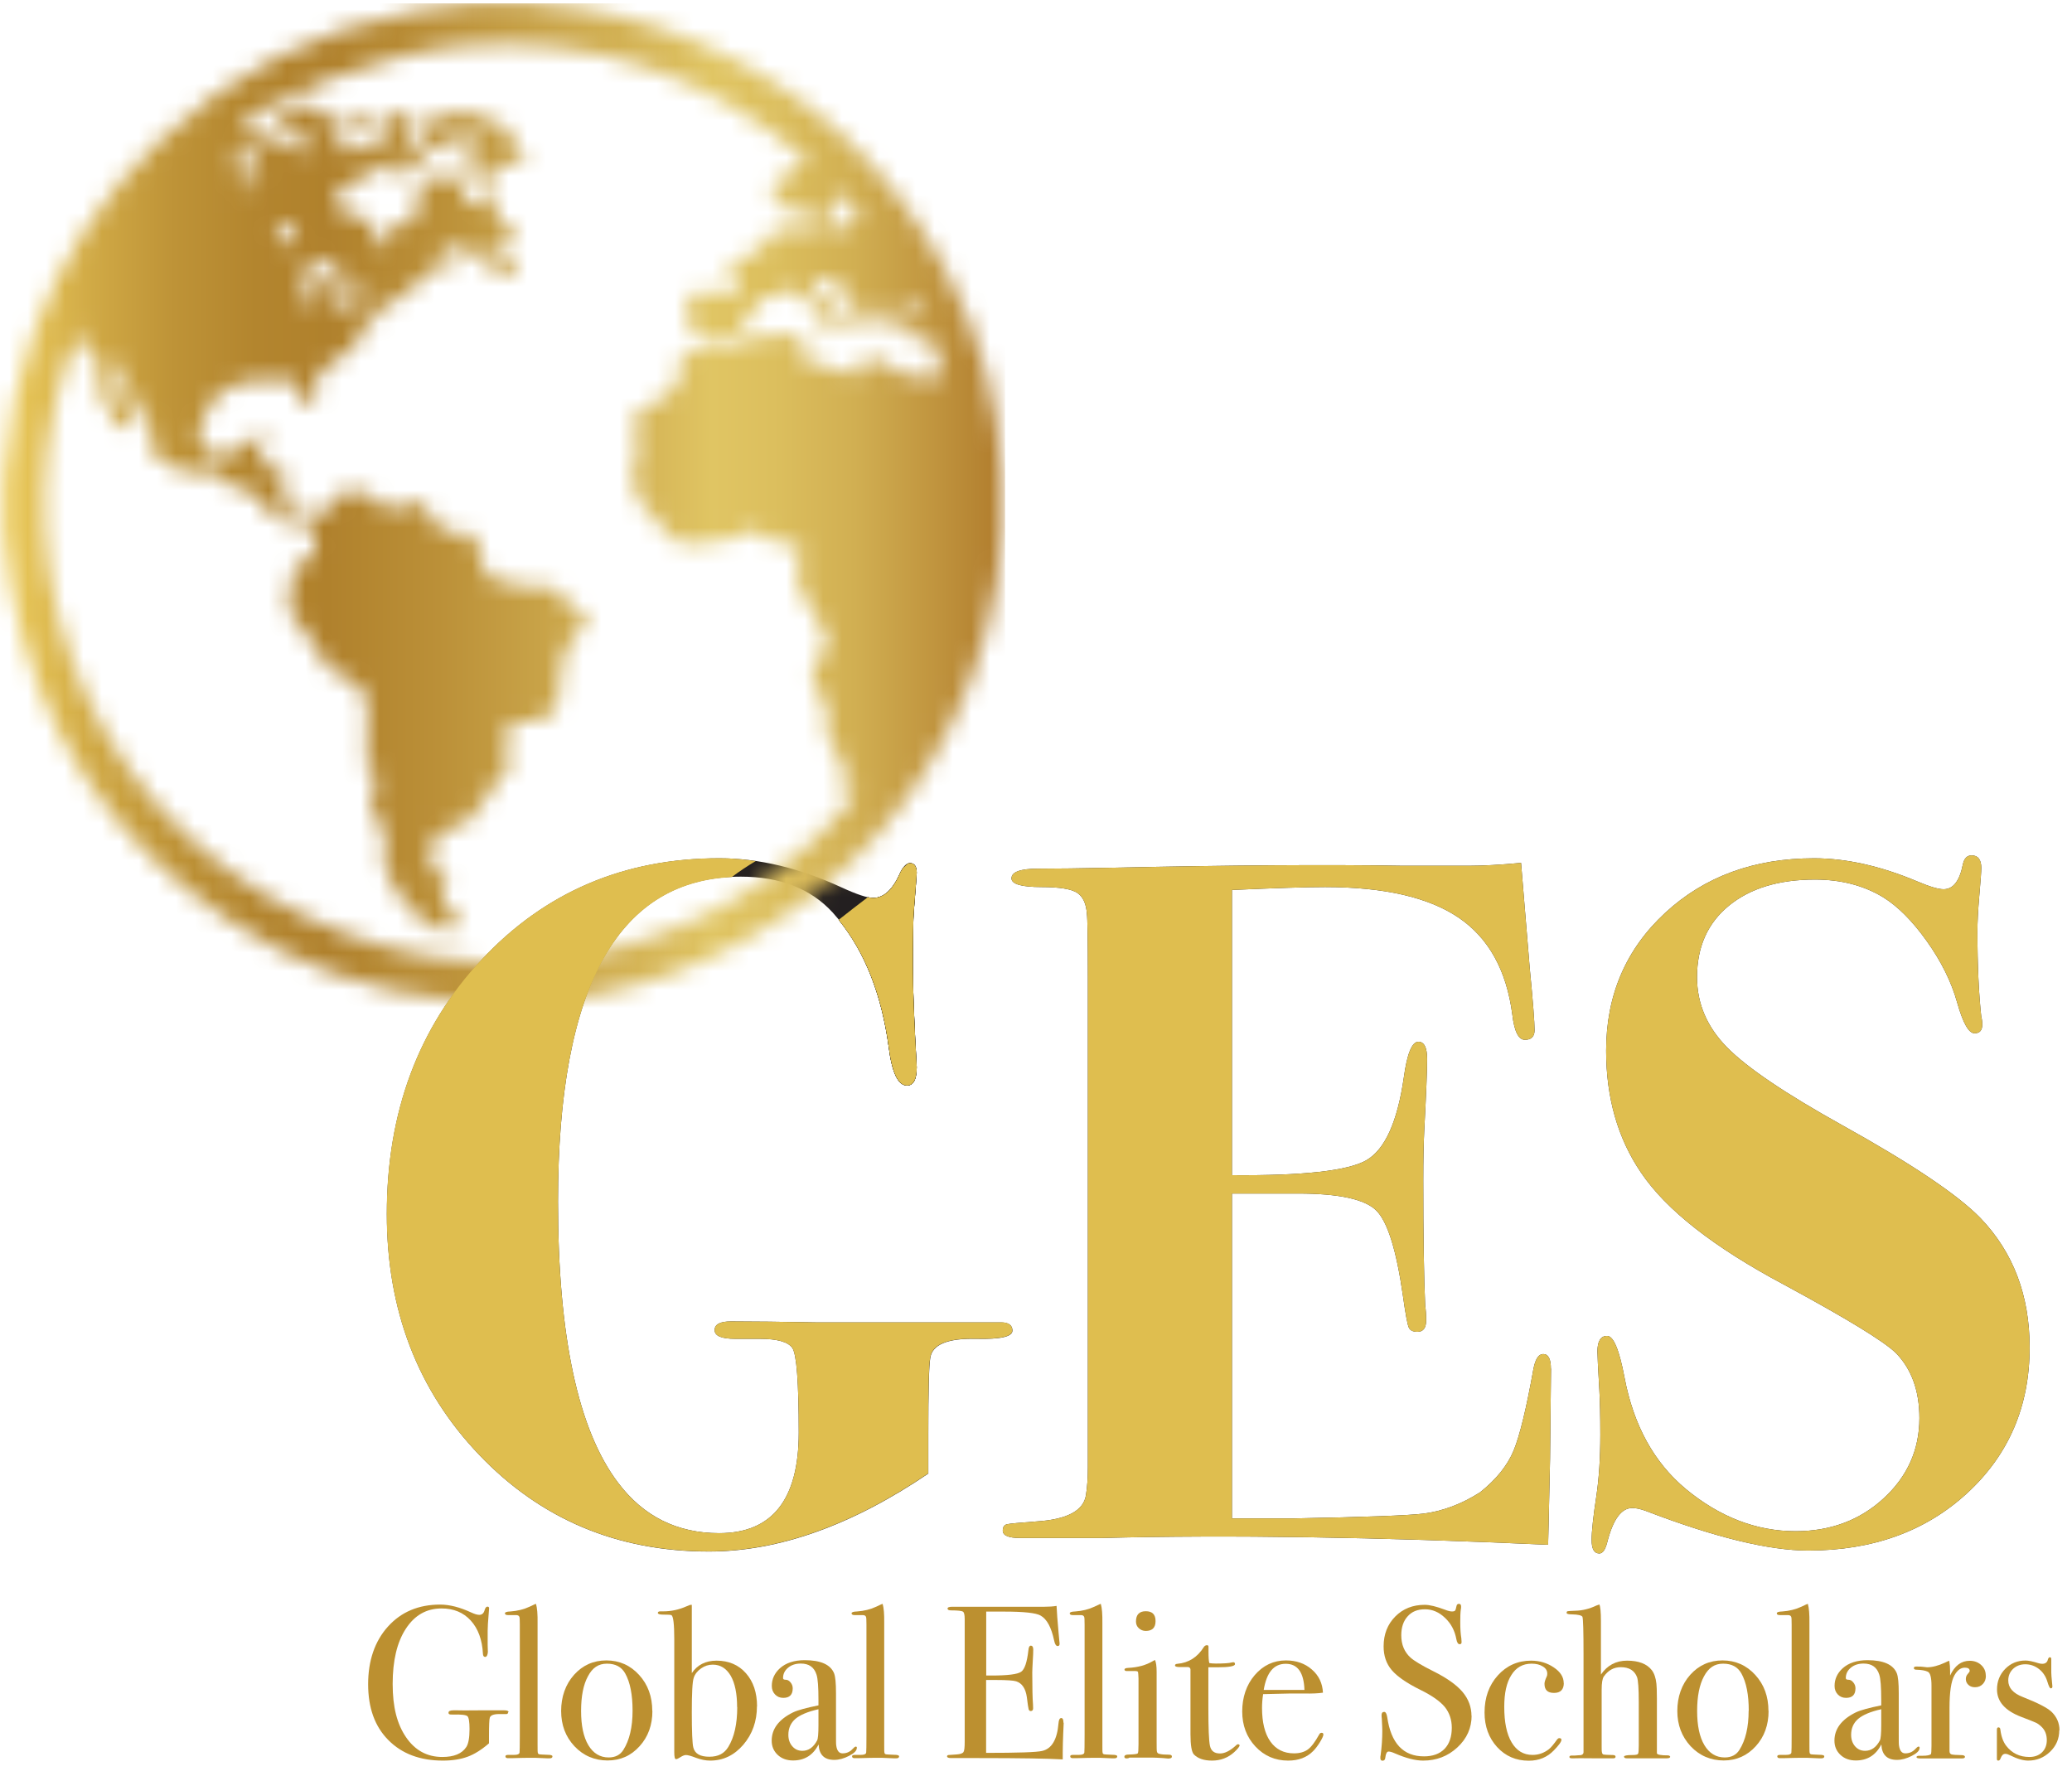
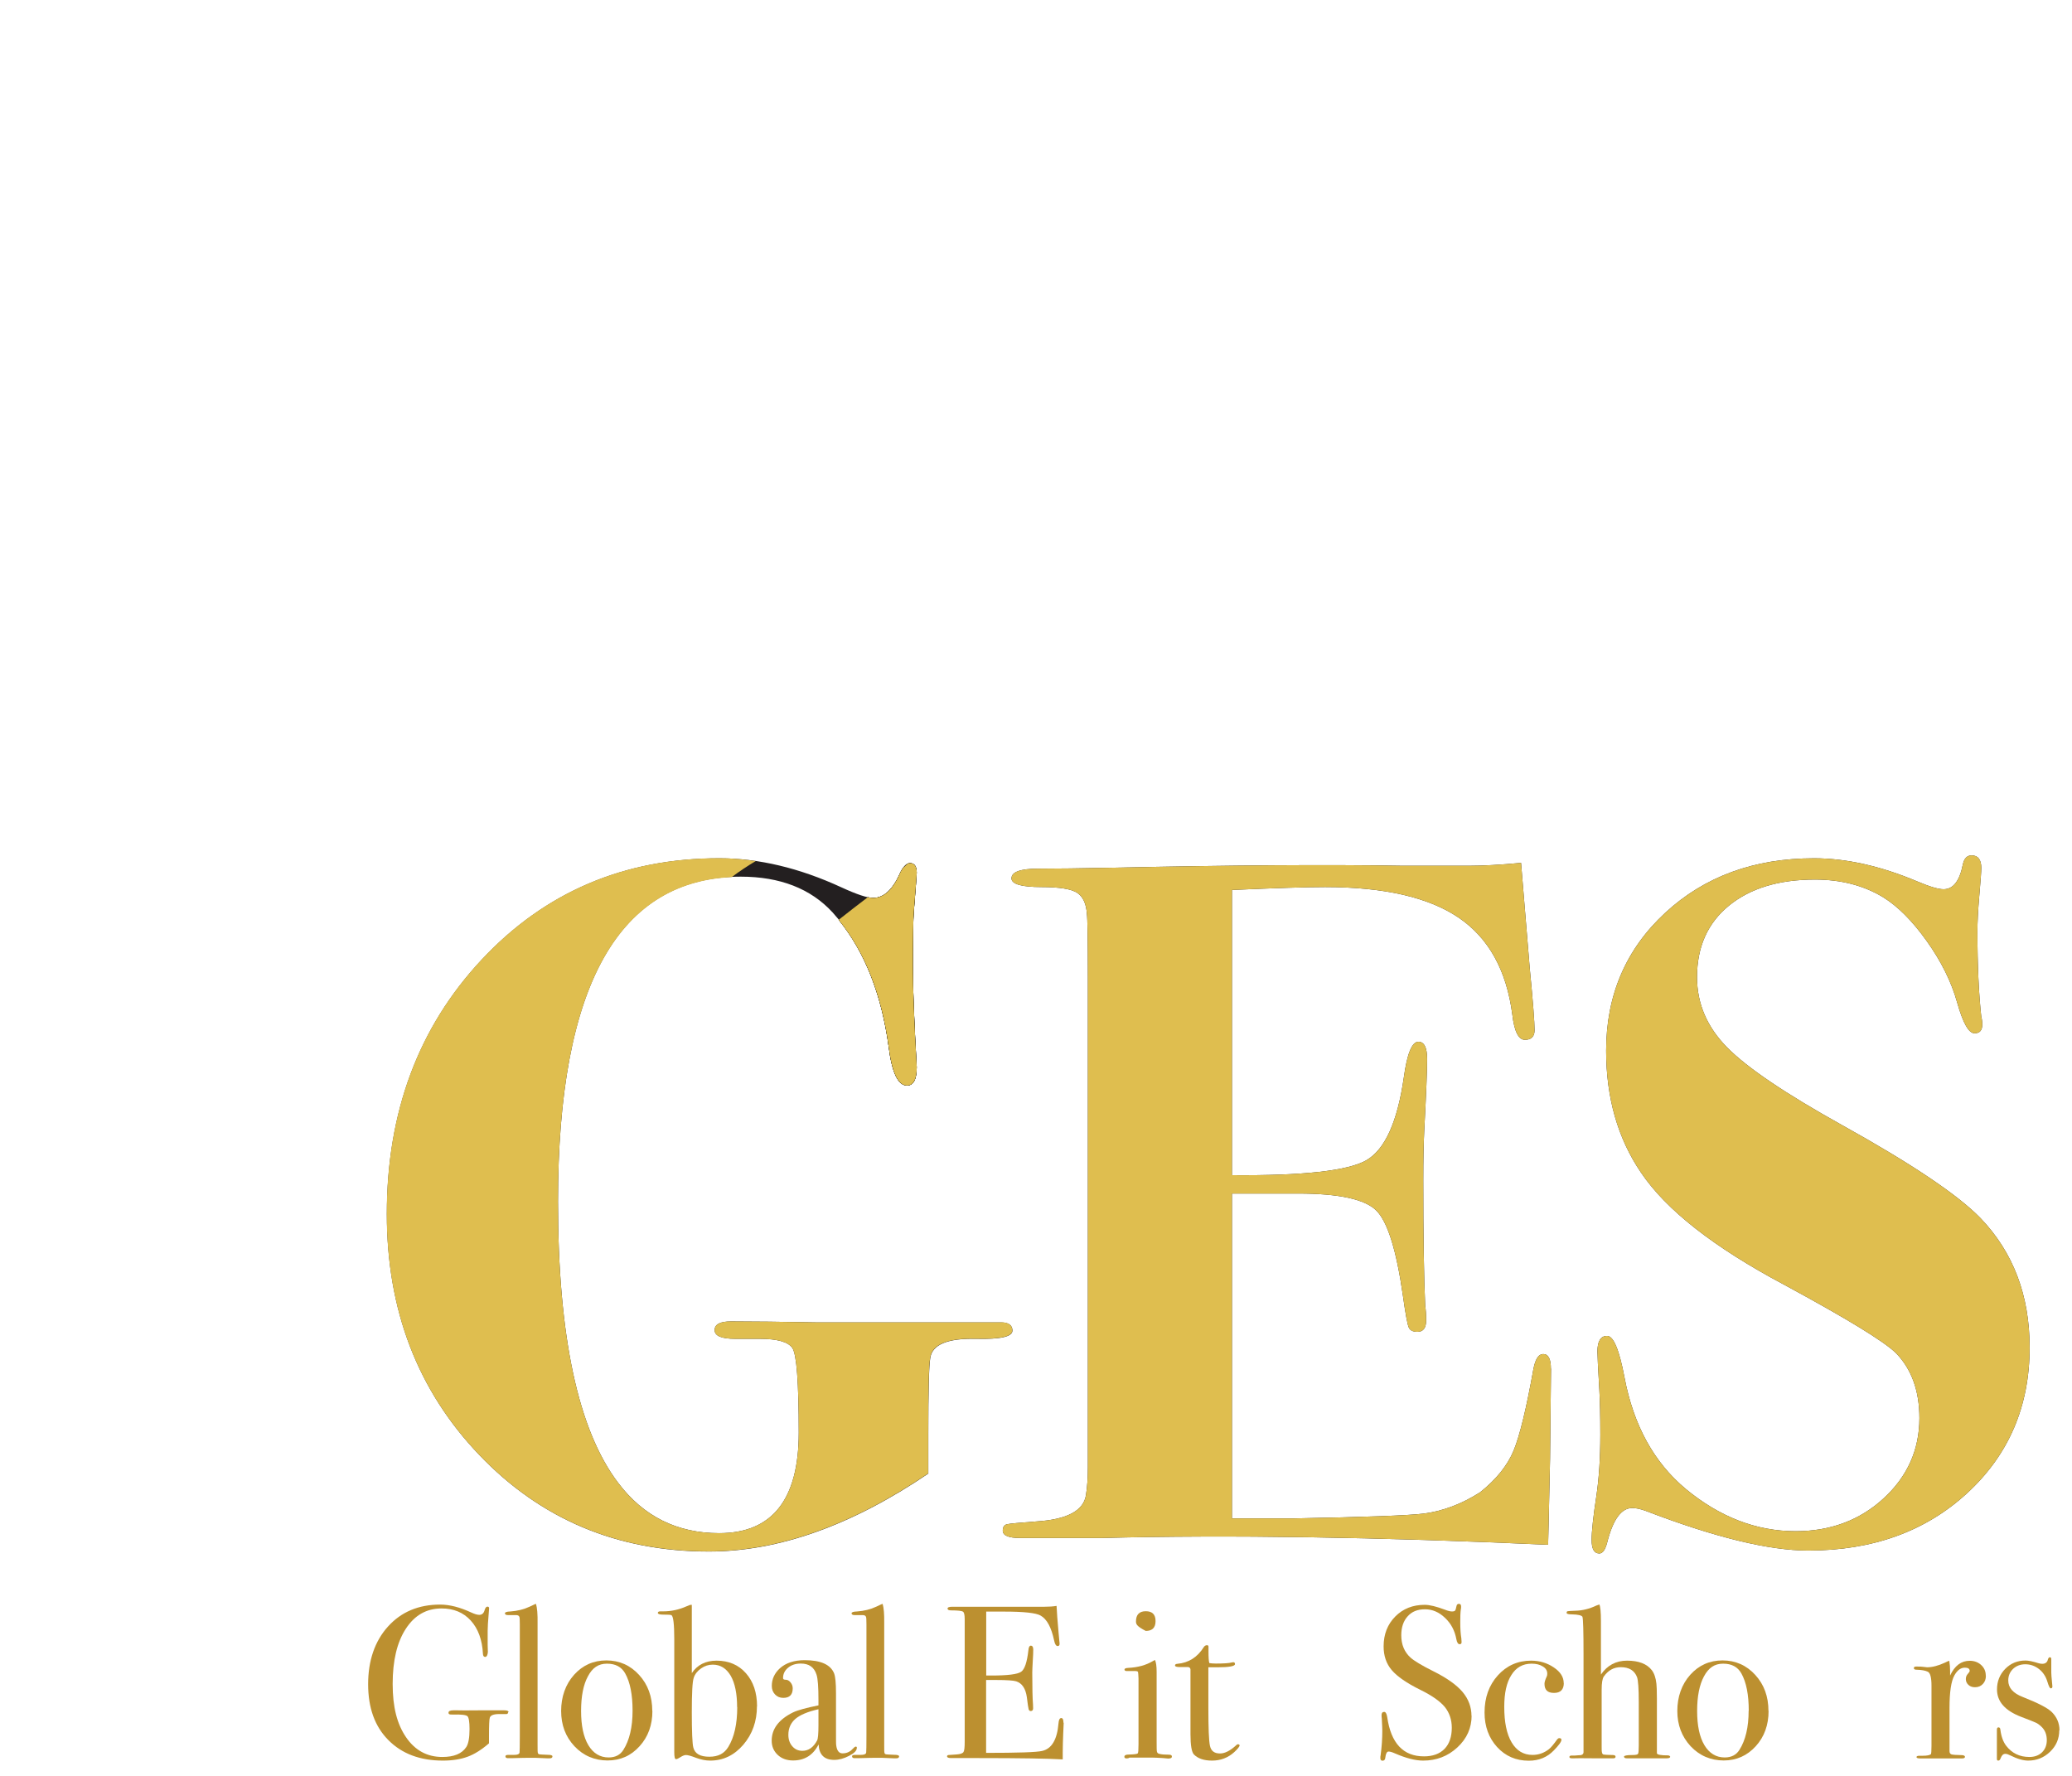
<svg xmlns="http://www.w3.org/2000/svg" width="112" height="96" viewBox="0 0 112 96" fill="none">
  <path d="M54.727 71.929C54.727 72.262 54.074 72.406 52.767 72.373C51.212 72.341 50.389 72.687 50.285 73.412C50.213 73.83 50.18 75.202 50.18 77.521V79.658C46.031 82.467 42.079 83.872 38.316 83.872C33.37 83.872 29.228 82.127 25.903 78.645C22.577 75.163 20.911 70.825 20.911 65.631C20.911 60.123 22.616 55.544 26.033 51.885C29.45 48.227 33.736 46.397 38.891 46.397C41.014 46.397 43.209 46.92 45.476 47.965C46.312 48.351 46.887 48.54 47.201 48.54C47.756 48.54 48.227 48.122 48.612 47.286C48.788 46.868 48.978 46.659 49.187 46.659C49.429 46.659 49.553 46.835 49.553 47.181C49.553 47.253 49.501 47.946 49.396 49.272C49.363 49.69 49.344 50.683 49.344 52.251C49.344 53.434 49.416 55.25 49.553 57.687C49.553 58.346 49.376 58.68 49.03 58.68C48.54 58.68 48.213 57.98 48.037 56.589C47.619 53.525 46.606 51.101 45.006 49.324C43.823 48.037 42.164 47.39 40.04 47.39C33.455 47.39 30.162 53.244 30.162 64.951C30.162 72.236 31.247 77.306 33.416 80.161C34.781 81.97 36.597 82.879 38.871 82.879C41.739 82.879 43.176 81.069 43.176 77.443C43.176 74.725 43.059 73.203 42.83 72.87C42.601 72.537 42.014 72.373 41.06 72.373H39.74C39.002 72.373 38.629 72.216 38.629 71.903C38.629 71.589 38.923 71.432 39.518 71.432C40.739 71.432 42.268 71.452 44.117 71.485H54.1C54.518 71.485 54.727 71.635 54.727 71.929Z" fill="#231F20" />
  <path d="M83.839 73.993C83.839 74.065 83.819 75.686 83.787 78.854C83.754 80.527 83.728 81.729 83.708 82.46C83.689 83.192 83.682 83.538 83.682 83.506C74.483 83.088 66.434 82.963 59.535 83.14H55.145C54.518 83.14 54.204 83.009 54.204 82.741C54.204 82.545 54.283 82.428 54.44 82.395C54.596 82.362 55.126 82.31 56.034 82.245C57.673 82.14 58.562 81.67 58.699 80.834C58.771 80.383 58.804 79.88 58.804 79.318V52.858C58.804 50.775 58.784 49.625 58.752 49.416C58.719 48.86 58.542 48.475 58.229 48.266C57.915 48.057 57.268 47.952 56.295 47.952C55.217 47.952 54.675 47.795 54.675 47.482C54.675 47.136 55.152 46.959 56.112 46.959C57.072 46.959 58.405 46.94 60.11 46.907C66.519 46.77 71.766 46.73 75.842 46.802H79.396C80.161 46.802 81.102 46.75 82.219 46.645L82.689 52.342C82.865 54.152 82.95 55.269 82.95 55.687C82.95 56.034 82.774 56.21 82.428 56.21C82.082 56.21 81.853 55.759 81.748 54.851C81.435 52.447 80.461 50.696 78.835 49.599C77.208 48.501 74.803 47.952 71.628 47.952C70.648 47.952 68.969 48.004 66.591 48.109V63.527C70.439 63.56 72.87 63.292 73.863 62.717C74.856 62.142 75.535 60.653 75.882 58.248C76.058 56.961 76.319 56.315 76.672 56.315C76.986 56.315 77.142 56.628 77.142 57.255C77.142 57.883 77.09 59.17 76.986 61.123C76.953 61.783 76.933 62.671 76.933 63.789C76.933 66.787 76.966 69.048 77.038 70.583C77.07 70.792 77.09 71.053 77.09 71.367C77.09 71.785 76.933 71.994 76.62 71.994C76.371 71.994 76.215 71.916 76.149 71.759C76.078 71.602 75.973 71.034 75.836 70.06C75.483 67.584 75.006 66.043 74.392 65.435C73.778 64.827 72.373 64.52 70.165 64.52H66.591V82.082H69.943C73.784 82.01 76.13 81.925 76.966 81.82C78.011 81.683 79.024 81.297 80.004 80.67C80.879 79.971 81.48 79.227 81.814 78.423C82.147 77.619 82.506 76.143 82.892 73.98C82.996 73.458 83.172 73.196 83.414 73.196C83.695 73.196 83.832 73.458 83.832 73.98L83.839 73.993Z" fill="#231F20" />
  <path d="M109.71 72.844C109.71 76.012 108.587 78.638 106.339 80.71C104.092 82.781 101.224 83.819 97.742 83.819C95.618 83.819 92.691 83.107 88.961 81.676C88.68 81.572 88.438 81.52 88.229 81.52C87.635 81.52 87.184 82.147 86.87 83.401C86.766 83.787 86.629 83.976 86.452 83.976C86.171 83.976 86.034 83.734 86.034 83.244C86.034 82.794 86.119 81.99 86.295 80.84C86.433 79.899 86.504 78.802 86.504 77.547C86.504 76.535 86.485 75.738 86.452 75.143C86.38 73.961 86.348 73.262 86.348 73.053C86.348 72.497 86.524 72.216 86.87 72.216C87.216 72.216 87.53 72.968 87.811 74.464C88.301 77.044 89.399 79.043 91.104 80.474C92.953 82.01 94.939 82.774 97.062 82.774C98.944 82.774 100.531 82.18 101.818 80.997C103.105 79.814 103.752 78.364 103.752 76.659C103.752 75.195 103.334 74.026 102.498 73.157C101.87 72.53 99.852 71.295 96.435 69.446C92.639 67.427 90.058 65.402 88.7 63.383C87.445 61.535 86.818 59.34 86.818 56.798C86.818 53.799 87.883 51.317 90.006 49.35C92.129 47.384 94.815 46.397 98.055 46.397C99.799 46.397 101.661 46.815 103.647 47.652C104.307 47.932 104.778 48.07 105.059 48.07C105.581 48.07 105.928 47.619 106.104 46.711C106.176 46.397 106.333 46.24 106.574 46.24C106.921 46.24 107.097 46.469 107.097 46.92C107.097 47.096 107.064 47.58 106.992 48.383C106.921 49.187 106.888 49.847 106.888 50.369C106.888 52.179 106.96 53.714 107.097 54.969C107.13 55.073 107.149 55.211 107.149 55.387C107.149 55.7 107.012 55.857 106.731 55.857C106.418 55.857 106.104 55.302 105.79 54.185C105.477 53.068 104.928 51.964 104.144 50.866C103.36 49.768 102.569 48.978 101.766 48.488C100.721 47.861 99.499 47.547 98.107 47.547C96.154 47.547 94.606 48.017 93.456 48.958C92.306 49.899 91.731 51.186 91.731 52.826C91.731 54.257 92.273 55.518 93.351 56.615C94.429 57.713 96.507 59.117 99.571 60.822C103.334 62.913 105.823 64.586 107.045 65.84C108.822 67.689 109.71 70.021 109.71 72.844Z" fill="#231F20" />
  <path d="M27.464 92.561C27.464 92.626 27.431 92.659 27.36 92.659H27.092C26.732 92.646 26.53 92.704 26.477 92.848C26.445 92.94 26.432 93.279 26.432 93.867V94.24C26.033 94.586 25.648 94.828 25.275 94.965C24.903 95.102 24.459 95.174 23.943 95.174C22.701 95.174 21.721 94.802 20.99 94.063C20.258 93.325 19.899 92.319 19.899 91.045C19.899 89.771 20.258 88.719 20.97 87.929C21.682 87.138 22.623 86.74 23.792 86.74C24.302 86.74 24.857 86.883 25.465 87.164C25.648 87.249 25.792 87.295 25.909 87.295C26.059 87.295 26.157 87.204 26.203 87.014C26.242 86.903 26.288 86.851 26.347 86.851C26.412 86.851 26.438 86.883 26.438 86.942C26.438 86.968 26.432 87.047 26.419 87.19C26.38 87.635 26.36 87.961 26.36 88.157V88.922C26.366 89.196 26.373 89.32 26.373 89.288C26.36 89.477 26.308 89.569 26.223 89.569C26.151 89.569 26.112 89.516 26.105 89.405C26.066 88.641 25.844 88.04 25.445 87.602C25.047 87.164 24.518 86.949 23.871 86.949C23.054 86.949 22.414 87.314 21.937 88.046C21.46 88.778 21.225 89.771 21.225 91.032C21.225 92.293 21.467 93.207 21.95 93.913C22.433 94.619 23.087 94.978 23.91 94.978C24.537 94.978 24.968 94.802 25.204 94.442C25.321 94.266 25.38 93.939 25.38 93.469C25.38 93.077 25.341 92.848 25.269 92.776C25.197 92.704 24.936 92.672 24.498 92.685C24.387 92.685 24.315 92.685 24.289 92.665C24.256 92.652 24.243 92.626 24.243 92.587C24.243 92.502 24.328 92.456 24.505 92.456H24.714C24.831 92.463 25.249 92.463 25.961 92.456H27.255C27.412 92.456 27.49 92.489 27.49 92.561H27.464Z" fill="#BC9030" />
  <path d="M29.862 94.945C29.862 95.017 29.809 95.05 29.712 95.05H29.568C29.568 95.05 29.346 95.043 28.947 95.024H28.581C28.516 95.024 28.202 95.024 27.64 95.043C27.595 95.043 27.549 95.043 27.497 95.043C27.379 95.05 27.32 95.017 27.32 94.945C27.32 94.893 27.366 94.867 27.451 94.867H27.758C27.98 94.867 28.085 94.821 28.085 94.723C28.091 94.677 28.098 94.37 28.098 93.808V87.824C28.098 87.563 28.091 87.426 28.072 87.4C28.046 87.334 27.987 87.308 27.882 87.308H27.457C27.346 87.308 27.294 87.275 27.294 87.21C27.294 87.151 27.392 87.118 27.588 87.112C27.967 87.086 28.313 87.001 28.634 86.851L28.882 86.733L28.973 86.7C29.039 86.929 29.065 87.275 29.058 87.733V94.331C29.058 94.566 29.058 94.704 29.071 94.749C29.078 94.795 29.104 94.821 29.156 94.834C29.163 94.841 29.306 94.847 29.594 94.86C29.777 94.86 29.862 94.886 29.862 94.945Z" fill="#BC9030" />
  <path d="M35.265 92.489C35.265 93.247 35.036 93.887 34.572 94.397C34.108 94.913 33.533 95.167 32.841 95.167C32.148 95.167 31.534 94.913 31.051 94.397C30.567 93.88 30.332 93.247 30.332 92.489C30.332 91.731 30.567 91.052 31.031 90.535C31.495 90.019 32.077 89.758 32.776 89.758C33.475 89.758 34.069 90.019 34.546 90.542C35.023 91.065 35.258 91.711 35.258 92.489H35.265ZM34.193 92.476C34.193 91.613 34.063 90.941 33.795 90.463C33.599 90.111 33.272 89.934 32.808 89.934C32.344 89.934 32.024 90.156 31.782 90.614C31.534 91.065 31.41 91.692 31.41 92.489C31.41 93.286 31.541 93.9 31.802 94.338C32.063 94.775 32.429 95.004 32.9 95.004C33.259 95.004 33.527 94.867 33.697 94.593C34.023 94.076 34.193 93.371 34.193 92.476Z" fill="#BC9030" />
  <path d="M40.916 92.234C40.916 93.051 40.668 93.743 40.178 94.318C39.681 94.893 39.087 95.174 38.388 95.174C38.146 95.174 37.891 95.122 37.623 95.024C37.355 94.919 37.179 94.873 37.081 94.873C36.996 94.873 36.898 94.913 36.787 94.984C36.676 95.056 36.597 95.096 36.539 95.096C36.473 95.096 36.447 94.965 36.447 94.71V88.595C36.447 87.805 36.395 87.373 36.297 87.314C36.258 87.288 36.107 87.282 35.84 87.282C35.65 87.282 35.559 87.249 35.559 87.19C35.559 87.138 35.604 87.106 35.689 87.106H35.853C36.284 87.106 36.702 87.014 37.1 86.838C37.218 86.785 37.303 86.753 37.349 86.753H37.395V90.444C37.695 90 38.139 89.771 38.734 89.771C39.394 89.771 39.923 90 40.321 90.451C40.72 90.901 40.922 91.502 40.922 92.247L40.916 92.234ZM39.844 92.286C39.844 91.555 39.727 90.986 39.498 90.588C39.263 90.189 38.943 89.987 38.525 89.987C38.303 89.987 38.093 90.052 37.898 90.189C37.702 90.326 37.564 90.496 37.499 90.699C37.427 90.901 37.395 91.522 37.395 92.554C37.395 93.586 37.421 94.272 37.479 94.475C37.564 94.802 37.852 94.965 38.342 94.965C38.832 94.965 39.152 94.788 39.367 94.436C39.688 93.913 39.851 93.194 39.851 92.28L39.844 92.286Z" fill="#BC9030" />
  <path d="M46.312 94.501C46.312 94.632 46.175 94.775 45.894 94.919C45.613 95.063 45.352 95.135 45.091 95.135C44.555 95.135 44.274 94.854 44.248 94.299C43.954 94.88 43.49 95.167 42.869 95.167C42.536 95.167 42.255 95.069 42.04 94.867C41.824 94.664 41.713 94.41 41.713 94.096C41.713 93.456 42.098 92.946 42.869 92.567C43.131 92.443 43.594 92.319 44.241 92.188V91.894C44.241 91.202 44.209 90.751 44.137 90.529C44.013 90.13 43.732 89.928 43.288 89.928C43.013 89.928 42.784 90 42.602 90.15C42.419 90.3 42.327 90.49 42.327 90.712C42.327 90.777 42.373 90.803 42.471 90.803C42.569 90.803 42.654 90.849 42.732 90.947C42.81 91.038 42.85 91.15 42.85 91.267C42.85 91.613 42.68 91.783 42.34 91.783C42.164 91.783 42.014 91.724 41.896 91.6C41.778 91.476 41.719 91.326 41.719 91.136C41.719 90.771 41.863 90.451 42.157 90.183C42.477 89.895 42.928 89.745 43.496 89.745C44.359 89.745 44.888 89.98 45.084 90.451C45.156 90.633 45.189 90.986 45.189 91.522V93.724C45.189 94.083 45.189 94.299 45.202 94.357C45.241 94.638 45.352 94.782 45.541 94.782C45.764 94.782 45.94 94.704 46.084 94.547C46.162 94.462 46.221 94.416 46.26 94.416C46.299 94.416 46.319 94.442 46.319 94.488L46.312 94.501ZM44.241 93.253V92.397C43.66 92.528 43.248 92.704 42.993 92.92C42.745 93.136 42.614 93.423 42.614 93.782C42.614 94.031 42.686 94.24 42.83 94.403C42.974 94.566 43.15 94.645 43.372 94.645C43.706 94.645 43.973 94.455 44.169 94.083C44.215 93.998 44.241 93.724 44.241 93.26V93.253Z" fill="#BC9030" />
  <path d="M48.599 94.945C48.599 95.017 48.547 95.05 48.449 95.05H48.305C48.305 95.05 48.083 95.043 47.684 95.024H47.318C47.253 95.024 46.94 95.024 46.378 95.043C46.332 95.043 46.286 95.043 46.234 95.043C46.116 95.05 46.057 95.017 46.057 94.945C46.057 94.893 46.103 94.867 46.188 94.867H46.495C46.717 94.867 46.822 94.821 46.822 94.723C46.828 94.677 46.835 94.37 46.835 93.808V87.824C46.835 87.563 46.828 87.426 46.809 87.4C46.783 87.334 46.724 87.308 46.619 87.308H46.195C46.084 87.308 46.031 87.275 46.031 87.21C46.031 87.151 46.129 87.118 46.325 87.112C46.704 87.086 47.051 87.001 47.371 86.851L47.619 86.733L47.71 86.7C47.776 86.929 47.802 87.275 47.795 87.733V94.331C47.795 94.566 47.795 94.704 47.808 94.749C47.815 94.795 47.841 94.821 47.893 94.834C47.9 94.841 48.044 94.847 48.331 94.86C48.514 94.86 48.599 94.886 48.599 94.945Z" fill="#BC9030" />
  <path d="M57.497 93.136C57.497 93.136 57.491 93.358 57.471 93.71C57.458 94.063 57.445 94.403 57.445 94.723V95.109C56.674 95.063 55.158 95.037 52.885 95.037H51.415C51.264 95.037 51.193 95.004 51.193 94.945C51.193 94.906 51.219 94.88 51.264 94.873C51.291 94.873 51.434 94.86 51.709 94.841C51.911 94.828 52.035 94.782 52.081 94.71C52.127 94.638 52.146 94.455 52.146 94.155V87.524C52.146 87.295 52.114 87.158 52.048 87.119C51.983 87.079 51.767 87.053 51.408 87.053C51.284 87.053 51.219 87.021 51.219 86.955C51.219 86.89 51.304 86.857 51.48 86.857H56.465C56.7 86.857 56.916 86.844 57.112 86.811C57.125 87.151 57.164 87.615 57.216 88.21L57.262 88.713C57.268 88.752 57.275 88.804 57.275 88.863C57.275 88.941 57.242 88.981 57.17 88.981C57.086 88.981 57.02 88.882 56.981 88.686C56.831 87.974 56.589 87.524 56.249 87.334C56.001 87.19 55.341 87.119 54.276 87.119H53.309V90.575H53.59C54.466 90.575 55.001 90.509 55.197 90.372C55.387 90.241 55.517 89.849 55.589 89.209C55.602 89.046 55.648 88.961 55.72 88.961C55.805 88.961 55.851 89.033 55.851 89.17C55.851 89.307 55.844 89.516 55.825 89.791C55.812 90.065 55.798 90.274 55.798 90.411C55.798 91.248 55.812 91.829 55.838 92.143C55.838 92.221 55.844 92.286 55.844 92.345C55.844 92.45 55.798 92.495 55.714 92.495C55.661 92.495 55.622 92.463 55.602 92.397C55.583 92.332 55.55 92.116 55.505 91.744C55.439 91.28 55.25 90.993 54.929 90.888C54.792 90.843 54.42 90.816 53.832 90.816H53.303V94.756C55.028 94.756 56.04 94.723 56.334 94.651C56.85 94.534 57.144 94.037 57.216 93.162C57.229 92.966 57.282 92.874 57.366 92.874C57.445 92.874 57.484 92.959 57.484 93.123L57.497 93.136Z" fill="#BC9030" />
-   <path d="M60.391 94.945C60.391 95.017 60.339 95.05 60.241 95.05H60.097C60.097 95.05 59.875 95.043 59.477 95.024H59.111C59.045 95.024 58.732 95.024 58.17 95.043C58.124 95.043 58.079 95.043 58.026 95.043C57.909 95.05 57.85 95.017 57.85 94.945C57.85 94.893 57.889 94.867 57.981 94.867H58.288C58.503 94.867 58.614 94.821 58.614 94.723C58.621 94.677 58.627 94.37 58.627 93.808V87.824C58.627 87.563 58.621 87.426 58.601 87.4C58.575 87.334 58.516 87.308 58.412 87.308H57.987C57.876 87.308 57.824 87.275 57.824 87.21C57.824 87.151 57.922 87.118 58.118 87.112C58.497 87.086 58.843 87.001 59.163 86.851L59.411 86.733L59.503 86.7C59.568 86.929 59.594 87.275 59.588 87.733V94.331C59.588 94.566 59.588 94.704 59.601 94.749C59.607 94.795 59.633 94.821 59.686 94.834C59.692 94.841 59.836 94.847 60.123 94.86C60.306 94.86 60.391 94.886 60.391 94.945Z" fill="#BC9030" />
-   <path d="M63.344 94.958C63.344 95.03 63.279 95.063 63.142 95.063C63.148 95.063 63.057 95.056 62.861 95.037C62.626 95.024 62.43 95.011 62.273 95.011H61.051C61.012 95.043 60.966 95.056 60.907 95.056C60.822 95.056 60.777 95.03 60.777 94.971C60.777 94.886 60.855 94.847 61.012 94.847C61.312 94.841 61.476 94.815 61.502 94.782C61.528 94.749 61.541 94.586 61.541 94.292V90.731C61.535 90.535 61.522 90.418 61.515 90.385C61.502 90.353 61.456 90.333 61.371 90.333H60.914C60.829 90.333 60.783 90.307 60.783 90.248C60.783 90.202 60.849 90.169 60.979 90.163C61.495 90.137 61.94 90.019 62.312 89.797L62.43 89.732C62.489 89.849 62.521 90.065 62.521 90.379C62.521 90.365 62.521 90.405 62.521 90.496V94.155C62.521 94.468 62.521 94.651 62.541 94.704C62.56 94.756 62.593 94.795 62.665 94.808C62.782 94.841 62.952 94.854 63.181 94.854C63.292 94.854 63.344 94.886 63.344 94.945V94.958ZM62.462 87.635C62.462 87.987 62.286 88.164 61.933 88.164C61.783 88.164 61.659 88.112 61.554 88.014C61.45 87.916 61.404 87.798 61.404 87.654C61.404 87.288 61.58 87.099 61.933 87.099C62.286 87.099 62.462 87.275 62.462 87.628V87.635Z" fill="#BC9030" />
+   <path d="M63.344 94.958C63.344 95.03 63.279 95.063 63.142 95.063C63.148 95.063 63.057 95.056 62.861 95.037C62.626 95.024 62.43 95.011 62.273 95.011H61.051C61.012 95.043 60.966 95.056 60.907 95.056C60.822 95.056 60.777 95.03 60.777 94.971C60.777 94.886 60.855 94.847 61.012 94.847C61.312 94.841 61.476 94.815 61.502 94.782C61.528 94.749 61.541 94.586 61.541 94.292V90.731C61.535 90.535 61.522 90.418 61.515 90.385C61.502 90.353 61.456 90.333 61.371 90.333H60.914C60.829 90.333 60.783 90.307 60.783 90.248C60.783 90.202 60.849 90.169 60.979 90.163C61.495 90.137 61.94 90.019 62.312 89.797L62.43 89.732C62.489 89.849 62.521 90.065 62.521 90.379C62.521 90.365 62.521 90.405 62.521 90.496V94.155C62.521 94.468 62.521 94.651 62.541 94.704C62.56 94.756 62.593 94.795 62.665 94.808C62.782 94.841 62.952 94.854 63.181 94.854C63.292 94.854 63.344 94.886 63.344 94.945V94.958ZM62.462 87.635C62.462 87.987 62.286 88.164 61.933 88.164C61.45 87.916 61.404 87.798 61.404 87.654C61.404 87.288 61.58 87.099 61.933 87.099C62.286 87.099 62.462 87.275 62.462 87.628V87.635Z" fill="#BC9030" />
  <path d="M67.009 94.338C67.009 94.41 66.911 94.534 66.715 94.717C66.376 95.024 65.977 95.174 65.513 95.174C65.082 95.174 64.755 95.063 64.54 94.847C64.416 94.723 64.35 94.357 64.35 93.743V90.248C64.344 90.17 64.298 90.124 64.22 90.117H63.776C63.606 90.117 63.514 90.091 63.514 90.032C63.514 89.974 63.56 89.947 63.645 89.941C64.252 89.889 64.729 89.582 65.069 89.039C65.115 88.968 65.174 88.935 65.245 88.935C65.298 88.935 65.324 88.961 65.324 89.02V89.268C65.324 89.595 65.337 89.81 65.37 89.902C65.441 89.915 65.559 89.928 65.722 89.928C66.154 89.928 66.441 89.908 66.578 89.869C66.611 89.862 66.637 89.856 66.663 89.856C66.728 89.856 66.755 89.889 66.755 89.96C66.755 90.072 66.434 90.13 65.801 90.13H65.317V92.306C65.317 93.403 65.343 94.09 65.402 94.37C65.461 94.651 65.637 94.788 65.945 94.788C66.206 94.788 66.493 94.645 66.813 94.351C66.846 94.312 66.879 94.292 66.918 94.292C66.97 94.292 67.003 94.312 67.003 94.351L67.009 94.338Z" fill="#BC9030" />
-   <path d="M71.537 93.75C71.537 93.828 71.478 93.965 71.354 94.168C71.23 94.37 71.106 94.534 70.982 94.658C70.642 95.004 70.191 95.174 69.629 95.174C68.924 95.174 68.336 94.919 67.859 94.41C67.382 93.9 67.147 93.266 67.147 92.515C67.147 91.764 67.369 91.078 67.826 90.549C68.277 90.026 68.839 89.758 69.512 89.758C70.067 89.758 70.537 89.921 70.91 90.248C71.289 90.575 71.485 90.993 71.511 91.502C71.263 91.541 70.929 91.555 70.511 91.548H69.688C69.636 91.548 69.165 91.561 68.277 91.581C68.238 91.835 68.218 92.084 68.218 92.319C68.218 93.109 68.368 93.717 68.669 94.142C68.969 94.566 69.394 94.782 69.943 94.782C70.256 94.782 70.505 94.71 70.694 94.573C70.884 94.436 71.086 94.161 71.308 93.763C71.341 93.698 71.38 93.671 71.439 93.671C71.504 93.671 71.53 93.698 71.53 93.756L71.537 93.75ZM70.511 91.352C70.478 90.411 70.145 89.941 69.499 89.941C68.852 89.941 68.466 90.411 68.309 91.352H70.511Z" fill="#BC9030" />
  <path d="M79.547 92.737C79.547 93.41 79.292 93.985 78.776 94.462C78.26 94.939 77.645 95.174 76.927 95.174C76.502 95.174 75.999 95.043 75.411 94.788C75.254 94.717 75.137 94.684 75.058 94.684C74.967 94.684 74.908 94.795 74.882 95.011C74.875 95.122 74.823 95.18 74.732 95.18C74.653 95.18 74.614 95.135 74.614 95.037C74.614 94.971 74.614 94.926 74.627 94.893C74.692 94.416 74.719 93.972 74.719 93.567C74.719 93.488 74.712 93.266 74.692 92.907C74.686 92.861 74.679 92.796 74.679 92.718C74.679 92.6 74.725 92.541 74.823 92.541C74.901 92.541 74.954 92.639 74.986 92.829C75.189 94.24 75.855 94.945 76.972 94.945C77.449 94.945 77.822 94.808 78.083 94.54C78.344 94.272 78.475 93.887 78.475 93.397C78.475 92.959 78.344 92.58 78.096 92.273C77.841 91.966 77.404 91.659 76.783 91.352C76.038 90.986 75.522 90.627 75.228 90.281C74.934 89.934 74.79 89.51 74.79 89C74.79 88.347 74.999 87.811 75.418 87.386C75.836 86.962 76.371 86.753 77.012 86.753C77.28 86.753 77.645 86.844 78.116 87.02C78.279 87.086 78.403 87.112 78.482 87.112C78.567 87.112 78.625 87.099 78.651 87.066C78.678 87.034 78.704 86.955 78.73 86.818C78.743 86.74 78.789 86.7 78.861 86.7C78.939 86.7 78.978 86.746 78.978 86.844C78.978 86.909 78.978 86.955 78.965 86.988C78.939 87.177 78.933 87.406 78.933 87.667C78.933 88.046 78.952 88.34 78.991 88.562L79.004 88.752C79.011 88.837 78.978 88.882 78.9 88.882C78.815 88.882 78.756 88.791 78.723 88.615C78.638 88.151 78.436 87.765 78.109 87.458C77.789 87.151 77.43 86.994 77.025 86.994C76.62 86.994 76.319 87.118 76.091 87.373C75.862 87.622 75.744 87.968 75.744 88.399C75.744 88.902 75.914 89.307 76.247 89.608C76.437 89.778 76.842 90.026 77.469 90.339C78.207 90.705 78.737 91.084 79.057 91.463C79.377 91.842 79.54 92.28 79.54 92.763L79.547 92.737Z" fill="#BC9030" />
  <path d="M84.531 90.973C84.531 91.332 84.355 91.515 84.002 91.515C83.649 91.515 83.486 91.352 83.486 91.019C83.486 90.934 83.525 90.803 83.604 90.633C83.63 90.581 83.636 90.522 83.636 90.47C83.636 90.313 83.558 90.183 83.395 90.085C83.231 89.98 83.029 89.934 82.787 89.934C82.317 89.934 81.951 90.137 81.696 90.549C81.435 90.954 81.311 91.528 81.311 92.267C81.311 93.096 81.441 93.737 81.709 94.188C81.977 94.638 82.349 94.867 82.839 94.867C83.166 94.867 83.46 94.762 83.721 94.56C83.839 94.468 83.989 94.285 84.179 94.018C84.218 93.978 84.251 93.959 84.283 93.959C84.362 93.959 84.401 93.992 84.401 94.05C84.401 94.155 84.263 94.344 83.989 94.625C83.636 94.991 83.186 95.18 82.637 95.18C81.944 95.18 81.376 94.932 80.925 94.442C80.474 93.946 80.246 93.325 80.246 92.574C80.246 91.764 80.487 91.097 80.964 90.568C81.441 90.039 82.042 89.771 82.761 89.771C83.225 89.771 83.63 89.895 83.989 90.137C84.349 90.379 84.525 90.659 84.525 90.986L84.531 90.973Z" fill="#BC9030" />
  <path d="M90.281 94.958C90.281 95.024 90.215 95.05 90.078 95.05H87.935C87.831 95.05 87.785 95.017 87.785 94.958C87.785 94.906 87.935 94.873 88.229 94.873C88.412 94.873 88.51 94.854 88.543 94.808C88.569 94.762 88.582 94.619 88.582 94.37V91.992C88.582 91.28 88.549 90.836 88.49 90.666C88.353 90.307 88.066 90.124 87.609 90.124C87.23 90.124 86.929 90.294 86.694 90.627C86.615 90.738 86.576 90.98 86.576 91.352V94.344C86.576 94.553 86.576 94.677 86.589 94.71C86.596 94.788 86.629 94.834 86.681 94.847C86.733 94.86 86.903 94.867 87.184 94.873C87.275 94.873 87.328 94.906 87.328 94.965C87.328 95.017 87.288 95.05 87.21 95.05H86.165C85.511 95.043 85.152 95.043 85.08 95.05H84.963C84.878 95.05 84.832 95.024 84.832 94.978C84.832 94.926 84.878 94.9 84.963 94.9H85.139L85.315 94.886C85.498 94.893 85.59 94.841 85.596 94.723V89.438C85.596 88.183 85.577 87.504 85.537 87.4C85.492 87.321 85.296 87.275 84.963 87.269C84.773 87.269 84.682 87.243 84.682 87.184C84.682 87.132 84.701 87.106 84.74 87.099C84.78 87.092 84.91 87.079 85.139 87.073C85.537 87.066 85.923 86.968 86.289 86.792C86.322 86.779 86.374 86.759 86.452 86.733C86.504 86.825 86.537 87.132 86.537 87.641V90.522C86.883 90.019 87.354 89.771 87.948 89.771C88.575 89.771 89.02 89.941 89.288 90.287C89.418 90.457 89.503 90.705 89.536 91.019C89.549 91.13 89.562 91.391 89.562 91.809V94.775C89.569 94.854 89.771 94.893 90.176 94.893C90.248 94.906 90.281 94.939 90.281 94.978V94.958Z" fill="#BC9030" />
  <path d="M95.599 92.489C95.599 93.247 95.37 93.887 94.906 94.397C94.442 94.906 93.867 95.167 93.175 95.167C92.482 95.167 91.868 94.913 91.385 94.397C90.908 93.88 90.666 93.247 90.666 92.489C90.666 91.731 90.901 91.052 91.365 90.535C91.829 90.019 92.41 89.758 93.109 89.758C93.808 89.758 94.403 90.019 94.88 90.542C95.357 91.065 95.592 91.711 95.592 92.489H95.599ZM94.527 92.476C94.527 91.613 94.397 90.941 94.129 90.463C93.933 90.111 93.606 89.934 93.142 89.934C92.678 89.934 92.358 90.156 92.11 90.614C91.862 91.071 91.737 91.692 91.737 92.489C91.737 93.286 91.868 93.9 92.129 94.338C92.391 94.775 92.757 95.004 93.227 95.004C93.586 95.004 93.854 94.867 94.024 94.593C94.351 94.076 94.521 93.371 94.521 92.476H94.527Z" fill="#BC9030" />
-   <path d="M98.61 94.945C98.61 95.017 98.558 95.05 98.46 95.05H98.316C98.316 95.05 98.094 95.043 97.696 95.024H97.33C97.265 95.024 96.951 95.024 96.389 95.043C96.343 95.043 96.298 95.043 96.245 95.043C96.128 95.05 96.069 95.017 96.069 94.945C96.069 94.893 96.115 94.867 96.2 94.867H96.507C96.729 94.867 96.833 94.821 96.833 94.723C96.84 94.677 96.846 94.37 96.846 93.808V87.824C96.846 87.563 96.84 87.426 96.82 87.4C96.794 87.334 96.735 87.308 96.631 87.308H96.206C96.095 87.308 96.043 87.275 96.043 87.21C96.043 87.151 96.141 87.118 96.337 87.112C96.716 87.086 97.062 87.001 97.382 86.851L97.63 86.733L97.722 86.7C97.787 86.929 97.813 87.275 97.807 87.733V94.331C97.807 94.566 97.807 94.704 97.82 94.749C97.826 94.795 97.853 94.821 97.905 94.834C97.911 94.841 98.055 94.847 98.343 94.86C98.525 94.86 98.61 94.886 98.61 94.945Z" fill="#BC9030" />
-   <path d="M103.759 94.501C103.759 94.632 103.621 94.775 103.34 94.919C103.059 95.063 102.798 95.135 102.537 95.135C102.001 95.135 101.72 94.854 101.694 94.299C101.4 94.88 100.936 95.167 100.316 95.167C99.982 95.167 99.701 95.069 99.486 94.867C99.27 94.664 99.159 94.41 99.159 94.096C99.159 93.456 99.545 92.946 100.316 92.567C100.577 92.443 101.041 92.319 101.688 92.188V91.894C101.688 91.202 101.655 90.751 101.583 90.529C101.459 90.13 101.178 89.928 100.734 89.928C100.459 89.928 100.231 90 100.048 90.15C99.865 90.3 99.773 90.49 99.773 90.712C99.773 90.777 99.819 90.803 99.917 90.803C100.015 90.803 100.1 90.849 100.178 90.947C100.257 91.038 100.296 91.15 100.296 91.267C100.296 91.613 100.126 91.783 99.786 91.783C99.61 91.783 99.46 91.724 99.342 91.6C99.225 91.476 99.166 91.326 99.166 91.136C99.166 90.771 99.309 90.451 99.603 90.183C99.924 89.895 100.374 89.745 100.943 89.745C101.805 89.745 102.334 89.98 102.53 90.451C102.602 90.633 102.635 90.986 102.635 91.522V93.724C102.635 94.083 102.635 94.299 102.648 94.357C102.687 94.638 102.798 94.782 102.988 94.782C103.21 94.782 103.386 94.704 103.53 94.547C103.608 94.462 103.667 94.416 103.706 94.416C103.745 94.416 103.765 94.442 103.765 94.488L103.759 94.501ZM101.688 93.253V92.397C101.106 92.528 100.694 92.704 100.44 92.92C100.191 93.136 100.061 93.423 100.061 93.782C100.061 94.031 100.133 94.24 100.276 94.403C100.42 94.566 100.596 94.645 100.819 94.645C101.152 94.645 101.42 94.455 101.616 94.083C101.661 93.998 101.688 93.724 101.688 93.26V93.253Z" fill="#BC9030" />
  <path d="M107.345 90.588C107.345 90.771 107.293 90.914 107.182 91.032C107.071 91.15 106.934 91.208 106.757 91.208C106.614 91.208 106.496 91.169 106.404 91.084C106.313 90.999 106.261 90.895 106.261 90.771C106.261 90.659 106.293 90.568 106.365 90.49C106.437 90.411 106.47 90.359 106.47 90.326C106.47 90.209 106.385 90.15 106.209 90.15C105.986 90.15 105.803 90.287 105.647 90.561C105.464 90.882 105.379 91.476 105.379 92.339V94.658C105.379 94.749 105.411 94.808 105.477 94.834C105.542 94.86 105.745 94.873 106.084 94.88C106.169 94.893 106.215 94.926 106.215 94.971C106.215 95.024 106.163 95.056 106.065 95.056H103.785C103.661 95.056 103.595 95.03 103.595 94.984C103.595 94.939 103.647 94.913 103.745 94.913H103.909C104.177 94.913 104.333 94.88 104.379 94.815C104.392 94.782 104.405 94.638 104.405 94.377V91.123C104.405 90.692 104.34 90.437 104.209 90.372C104.079 90.307 103.876 90.267 103.595 90.261C103.504 90.261 103.452 90.235 103.452 90.176C103.452 90.117 103.491 90.091 103.569 90.091H103.654C103.772 90.091 103.889 90.091 104.007 90.111C104.124 90.124 104.177 90.13 104.157 90.13C104.445 90.13 104.771 90.045 105.124 89.882L105.274 89.81L105.366 89.778C105.398 89.967 105.411 90.156 105.411 90.339V90.575C105.66 90.039 106.013 89.778 106.47 89.778C106.718 89.778 106.927 89.856 107.09 90.006C107.254 90.156 107.339 90.346 107.339 90.575L107.345 90.588Z" fill="#BC9030" />
  <path d="M111.311 93.534C111.311 93.991 111.148 94.377 110.814 94.697C110.481 95.017 110.089 95.174 109.632 95.174C109.364 95.174 109.044 95.082 108.665 94.893C108.56 94.841 108.476 94.808 108.397 94.808C108.286 94.808 108.208 94.88 108.149 95.03C108.116 95.122 108.077 95.174 108.018 95.174C107.959 95.174 107.94 95.141 107.94 95.082V93.508C107.94 93.423 107.966 93.377 108.025 93.377C108.09 93.377 108.123 93.423 108.129 93.508C108.175 93.874 108.28 94.155 108.436 94.364C108.75 94.775 109.168 94.978 109.697 94.978C109.978 94.978 110.207 94.893 110.377 94.73C110.547 94.566 110.638 94.344 110.638 94.07C110.638 93.763 110.54 93.521 110.344 93.338C110.233 93.234 110.135 93.162 110.043 93.123C109.952 93.083 109.691 92.972 109.253 92.809C108.384 92.476 107.946 91.986 107.946 91.326C107.946 90.888 108.097 90.516 108.391 90.215C108.685 89.915 109.05 89.764 109.488 89.764C109.645 89.764 109.874 89.81 110.187 89.908C110.266 89.934 110.337 89.941 110.396 89.941C110.56 89.941 110.664 89.862 110.697 89.706C110.723 89.627 110.756 89.588 110.801 89.588C110.854 89.588 110.88 89.621 110.88 89.68V90.241C110.873 90.431 110.893 90.731 110.939 91.15V91.176C110.939 91.241 110.906 91.267 110.847 91.267C110.801 91.267 110.743 91.15 110.671 90.914C110.586 90.627 110.435 90.398 110.22 90.228C110.004 90.058 109.756 89.967 109.475 89.967C109.207 89.967 108.992 90.052 108.815 90.215C108.645 90.379 108.554 90.588 108.554 90.842C108.554 91.234 108.815 91.535 109.344 91.737C110.161 92.058 110.677 92.326 110.899 92.541C111.18 92.816 111.324 93.149 111.324 93.541L111.311 93.534Z" fill="#BC9030" />
  <mask id="mask0_2001_5" style="mask-type:luminance" maskUnits="userSpaceOnUse" x="0" y="0" width="55" height="55">
-     <path d="M17.736 16.815C17.795 16.299 18.082 16.09 18.768 16.057C18.853 16.625 18.71 16.848 18.18 16.848C18.056 16.848 17.906 16.835 17.736 16.808M49.154 16.064C49.2 16.051 49.239 16.038 49.285 16.024C49.455 16.377 49.625 16.73 49.827 17.135C49.559 17.161 49.37 17.174 49.154 17.194V16.064ZM19.311 15.547C19.598 15.809 20.278 15.508 20.193 16.26C20.036 16.312 19.892 16.331 19.762 16.331C19.343 16.331 19.108 16.07 19.311 15.541M18.207 15.057H18.932C19.062 15.58 18.892 15.757 18.207 15.763V15.057ZM16.41 16.351C16.325 16.273 16.233 16.142 16.233 16.031C16.247 15.391 16.795 14.979 17.638 15.071C17.299 15.534 17.005 15.966 16.684 16.377C16.671 16.39 16.639 16.403 16.593 16.403C16.527 16.403 16.449 16.384 16.41 16.358M16.266 14.751C16.547 14.136 17.436 13.784 17.952 14.032C18.154 14.13 18.246 14.47 18.39 14.698C18.344 14.751 18.298 14.796 18.252 14.848C17.619 14.816 16.991 14.783 16.266 14.751ZM14.842 12.372C15.293 12.294 15.659 12.235 16.064 12.163C16.064 12.823 15.933 13.215 15.273 13.228C15.162 13 15.038 12.758 14.842 12.366M44.326 12.261C44.326 12.261 44.294 12 44.287 11.863C44.287 11.856 44.313 11.843 44.333 11.837C44.614 11.673 44.999 11.569 45.156 11.321C45.306 11.079 45.221 10.687 45.241 10.236C45.672 10.726 46.038 11.131 46.456 11.608C46.234 11.863 46.071 12.229 45.842 12.268C45.659 12.301 45.476 12.314 45.287 12.314C44.967 12.314 44.646 12.281 44.326 12.261ZM12.699 10.001C12.699 9.942 12.699 9.877 12.693 9.818C13.117 9.713 13.542 9.609 14.084 9.478C14.032 9.733 14.019 10.001 13.966 10.014C13.725 10.06 13.47 10.118 13.228 10.118C13.052 10.118 12.876 10.086 12.706 10.001M12.647 8.864C12.634 8.727 12.614 8.583 12.595 8.394C13.085 8.296 13.542 8.204 14.058 8.106C14.058 8.753 13.901 8.903 13.359 8.903C13.169 8.903 12.934 8.884 12.647 8.864ZM15.691 8.021C15.293 7.538 14.796 7.564 14.339 7.401C13.855 7.231 13.346 7.146 12.882 7.028C13.973 5.467 20.683 2.867 24.903 2.501C31.952 1.9 38.139 4.01 43.653 8.655C43.333 8.897 43.085 9.099 42.81 9.282C42.49 9.491 42.118 9.628 41.844 9.877C41.484 10.203 41.667 10.537 42.092 10.759C42.373 10.902 42.536 11.281 42.791 11.601C43.033 11.517 43.353 11.405 43.706 11.281C43.764 11.673 43.817 12.013 43.869 12.392C43.34 12.392 42.837 12.399 42.34 12.392C41.942 12.386 41.68 12.568 41.497 12.908C41.177 13.522 40.72 13.914 39.975 13.908C39.838 13.908 39.648 14.117 39.583 14.274C39.492 14.489 39.498 14.751 39.459 15.012C39.629 15.077 39.792 15.136 39.982 15.201C39.923 15.423 39.877 15.619 39.831 15.776C39.139 15.776 38.486 15.763 37.832 15.776C37.257 15.789 37.185 16.233 37.172 16.665C37.166 16.907 37.264 17.148 37.264 17.396C37.264 18.017 37.721 18.122 38.172 18.2C38.446 18.246 38.734 18.206 39.015 18.206C39.55 18.206 40.001 18.187 40.236 17.508C40.419 16.985 40.903 16.573 41.269 16.116C41.328 16.044 41.465 15.959 41.523 15.985C42.151 16.233 42.543 15.868 42.922 15.417C43.32 16.423 44.379 16.58 45.006 17.259C44.927 17.599 44.705 17.579 44.477 17.553C44.339 17.54 44.196 17.527 44.084 17.599C44.196 18.03 44.535 18.128 44.895 18.069C45.215 18.011 45.548 17.899 45.463 17.423C45.437 17.266 45.548 17.083 45.613 16.835C45.117 16.279 43.915 16.279 43.967 15.071C44.47 15.012 44.947 14.973 45.398 15.443C45.842 15.9 46.28 16.247 46.306 16.991C46.319 17.37 46.822 17.73 47.136 18.141C47.528 17.547 47.247 16.625 48.227 16.469C48.253 16.645 48.279 16.835 48.298 17.017C48.37 17.841 48.808 18.285 49.612 18.22C50.147 18.174 50.415 18.324 50.526 18.86C50.624 19.317 50.814 19.748 51.01 20.33C50.69 20.284 50.376 20.304 50.062 20.33C49.422 20.369 48.815 20.415 48.292 19.892C47.73 19.337 47.096 19.422 46.417 19.578C46.404 19.807 46.391 20.036 46.371 20.317C45.365 20.016 44.379 19.722 43.34 19.409V18.043C42.445 18.108 41.602 18.161 40.766 18.233C40.628 18.246 40.478 18.285 40.374 18.363C39.805 18.788 39.145 18.782 38.505 18.697C37.786 18.605 37.329 19.088 36.813 19.415C36.669 19.507 36.702 19.938 36.728 20.206C36.767 20.643 36.624 20.918 36.251 21.16C35.676 21.525 35.154 21.983 34.572 22.349C34.069 22.662 33.873 23.002 34.259 23.583C34.37 23.603 34.533 23.629 34.879 23.688C34.67 24.021 34.507 24.289 34.337 24.557C34.331 24.57 34.304 24.57 34.291 24.583C34.128 24.799 34.239 26.713 34.435 26.935C35.023 27.614 35.657 28.255 36.199 28.967C36.558 29.437 36.989 29.411 37.46 29.378C38.022 29.333 38.59 29.274 39.152 29.202C39.335 29.182 39.544 29.156 39.688 29.058C40.374 28.568 40.89 28.581 41.536 29.13C41.661 29.235 41.837 29.293 42 29.32C42.399 29.385 42.797 29.418 43.248 29.476C43.196 30.064 43.131 30.62 43.105 31.175C43.098 31.404 43.137 31.665 43.242 31.867C43.647 32.632 44.065 33.383 44.516 34.115C44.731 34.468 44.79 34.755 44.542 35.114C44.346 35.402 44.209 35.735 44.052 36.049C43.771 36.597 43.83 37.107 44.274 37.519C44.555 37.78 44.712 38.048 44.659 38.44C44.542 39.387 44.699 40.243 45.424 40.949C45.548 41.073 45.581 41.328 45.594 41.53C45.62 41.928 45.6 42.334 45.6 42.784C45.848 42.804 46.064 42.824 46.286 42.843C40.942 50.075 28.503 55.354 16.462 49.533C3.605 43.314 -0.446 28.725 4.33 17.664C4.35 17.841 4.382 17.926 4.369 18.011C4.271 18.638 4.435 19.088 5.114 19.278C5.238 19.311 5.336 19.539 5.395 19.703C5.441 19.827 5.428 19.984 5.395 20.121C5.179 21.192 5.709 22.035 6.284 22.839C6.434 23.048 6.806 23.1 7.081 23.224C7.348 22.799 7.257 22.486 7.022 22.192C6.46 21.48 6.14 20.689 6.199 19.735C6.349 19.729 6.499 19.722 6.63 19.716C6.669 19.768 6.702 19.794 6.702 19.827C6.721 21.029 7.407 21.93 8.08 22.832C8.257 23.074 8.309 23.27 8.132 23.538C8.054 23.655 8.041 23.864 8.087 24.002C8.524 25.295 9.687 25.432 10.785 25.615C11.033 25.661 11.321 25.491 11.595 25.426C11.654 25.413 11.726 25.458 11.817 25.478V26.027C11.817 26.027 11.856 26.073 11.869 26.073C13.143 26.164 14.038 26.863 14.724 27.882C14.999 28.294 15.43 28.222 15.822 28.248C16.887 28.32 16.88 28.313 17.031 29.365C17.083 29.712 17.057 29.986 16.697 30.149C16.619 30.182 16.554 30.254 16.475 30.293C15.927 30.554 15.652 30.966 15.75 31.593C15.77 31.743 15.77 31.926 15.711 32.063C15.384 32.841 15.757 33.39 16.253 33.932C16.567 34.265 16.828 34.644 17.116 34.997C17.161 35.049 17.24 35.101 17.24 35.16C17.318 36.218 18.285 36.356 18.958 36.774C19.624 37.185 19.931 37.662 19.853 38.479C19.768 39.367 19.846 40.269 19.827 41.171C19.827 41.523 19.853 41.811 20.343 41.811C20.252 42.36 20.199 42.863 20.082 43.353C19.997 43.686 20.055 43.934 20.284 44.163C20.807 44.672 20.951 45.273 20.787 45.986C20.65 46.574 20.82 47.09 21.114 47.632C21.604 48.553 22.244 49.311 23.054 49.958C23.433 50.258 23.838 50.226 24.243 50.193C24.4 50.18 24.563 50.167 24.72 50.173C24.74 50.173 24.838 49.788 24.785 49.618C24.746 49.474 24.544 49.37 24.4 49.278C23.89 48.971 23.792 48.566 24.028 48.031C24.119 47.815 24.119 47.56 24.152 47.377C23.753 47.214 23.407 47.07 23.035 46.913C23.342 46.476 23.57 46.156 23.799 45.842C23.675 45.737 23.649 45.718 23.623 45.692C23.446 45.568 23.27 45.443 23.093 45.319C23.296 45.228 23.492 45.11 23.701 45.038C24.616 44.744 25.517 44.496 26.007 43.496C26.301 42.889 26.785 42.366 27.242 41.857C27.556 41.504 27.582 41.177 27.471 40.759C27.346 40.295 27.151 39.838 27.503 39.354C27.686 39.113 27.843 39.015 28.137 39.015C28.542 39.015 28.993 39.021 29.352 38.858C29.888 38.61 30.28 38.178 30.188 37.486C30.162 37.283 30.254 37.068 30.254 36.859C30.254 35.859 30.502 34.977 31.234 34.232C31.488 33.971 31.554 33.527 31.75 33.076C30.881 33.011 30.469 32.534 30.143 31.913C30.084 31.802 29.816 31.743 29.646 31.743C28.581 31.769 27.549 31.711 26.562 31.227C26.282 31.09 26.105 30.979 26.112 30.633C26.112 30.319 26.079 29.992 25.974 29.705C25.746 29.071 25.367 28.62 24.583 28.797C24.08 28.908 23.792 28.666 23.544 28.228C23.015 27.32 22.989 27.333 22.414 27.092C22.133 27.229 21.944 27.386 21.735 27.418C21.146 27.516 20.598 27.569 20.206 26.883C20.075 26.647 19.5 26.687 19.147 26.543C18.664 26.347 18.409 26.621 18.207 26.954C17.71 27.784 17.031 28.013 16.136 27.68C15.913 27.595 15.659 27.582 15.41 27.536C15.384 27.137 15.365 26.765 15.338 26.399C15.312 26.053 15.28 25.7 15.254 25.334C14.79 25.249 14.345 25.164 13.888 25.073C13.973 24.511 14.672 24.073 14.182 23.394C13.659 23.74 13.156 24.08 12.647 24.42C12.366 24.602 11.366 24.668 11.19 24.433C10.915 24.067 10.602 23.662 10.831 23.139C11.072 22.597 11.197 21.937 11.588 21.545C12.033 21.101 12.693 20.741 13.307 20.637C14.176 20.487 15.09 20.598 16.07 20.598C15.894 21.421 16.332 21.767 17.076 21.898C17.076 21.708 17.109 21.512 17.076 21.336C16.887 20.506 17.351 20.023 17.952 19.598C18.226 19.409 18.501 19.219 18.788 19.049C19.134 18.847 19.435 18.631 19.409 18.161C19.409 18.056 19.487 17.926 19.566 17.841C20.291 17.083 20.983 16.299 21.957 15.802C22.433 15.561 22.799 15.071 23.185 14.659C23.498 14.319 23.786 14.274 24.132 14.659C24.269 14.502 24.387 14.365 24.544 14.189C24.335 14.136 24.165 14.13 24.047 14.052C23.917 13.96 23.734 13.784 23.753 13.672C23.779 13.535 23.975 13.333 24.106 13.326C24.328 13.313 24.616 13.366 24.772 13.509C25.145 13.842 25.772 13.875 26.125 13.542C26.216 13.457 26.399 13.463 26.536 13.431C26.523 13.588 26.562 13.79 26.484 13.895C26.105 14.404 26.125 14.496 26.745 14.685C27.124 14.803 27.503 14.901 27.876 15.005C28.085 14.509 27.921 14.267 27.516 14.136C27.418 14.104 27.314 14.065 27.229 14.006C27.105 13.908 26.994 13.784 26.876 13.672C27 13.594 27.131 13.522 27.242 13.431C27.412 13.294 27.667 13.176 27.719 13C27.823 12.66 27.797 12.301 27.36 12.144C26.896 11.974 26.732 11.634 26.785 11.157C26.811 10.929 26.785 10.7 26.785 10.412C26.184 10.641 25.641 10.857 24.994 11.105C25.04 10.608 25.066 10.282 25.099 9.896C24.55 9.759 24.008 9.524 23.472 9.537C23.178 9.544 22.897 9.981 22.623 10.236C22.59 10.269 22.61 10.373 22.623 10.439C22.76 11.327 22.564 11.948 21.519 12.085C21.303 12.111 21.16 12.588 20.957 12.83C20.794 13.026 20.585 13.189 20.395 13.366C20.343 13.326 20.284 13.294 20.232 13.254V12C19.657 11.824 19.108 11.739 18.644 11.497C18.004 11.157 18.024 10.445 18.644 10.105C19.513 9.628 20.395 9.171 21.329 8.675C21.421 9.054 21.48 9.269 21.565 9.609C21.983 9.374 22.349 9.171 22.721 8.962C22.649 8.838 22.545 8.675 22.518 8.629C22.989 8.315 23.368 7.956 23.819 7.78C24.315 7.59 24.877 7.505 25.406 7.512C25.668 7.512 25.922 7.825 26.262 8.054C25.615 8.407 25.053 8.707 24.361 9.086C25.236 9.295 25.968 9.465 26.726 9.648C26.791 9.504 26.857 9.4 26.883 9.282C26.954 8.929 27.157 8.812 27.523 8.831C28.157 8.858 28.163 8.831 28.418 8.165C28.209 8.093 28 8.028 27.791 7.956C27.778 7.923 27.745 7.891 27.745 7.865C27.849 7.244 27.588 6.891 26.987 6.728C26.687 6.649 26.399 6.499 26.118 6.355C25.191 5.859 24.289 6.114 23.387 6.44C22.969 6.591 22.826 6.858 22.91 7.283C22.943 7.446 22.91 7.623 22.91 7.904C22.564 7.78 22.127 7.767 21.996 7.557C21.597 6.904 22.414 6.734 22.695 6.192C22.094 6.192 21.571 6.166 21.055 6.199C20.676 6.225 20.624 6.31 20.493 6.852C20.657 6.891 20.82 6.937 20.983 6.983C21.081 7.453 20.885 7.636 20.434 7.629C20.14 7.629 19.846 7.61 19.696 7.989C19.663 8.08 19.35 8.074 19.167 8.08C18.873 8.093 18.572 8.08 18.22 8.08C18.18 7.819 18.141 7.564 18.096 7.231C18.997 7.394 19.663 7.087 20.114 6.336C19.86 6.061 19.644 6.114 19.383 6.375C18.853 6.911 18.076 6.839 17.645 6.244C17.272 5.735 16.221 5.539 15.698 5.898C15.319 6.153 14.966 6.44 14.6 6.832C14.848 6.832 15.097 6.813 15.338 6.832C15.495 6.845 15.73 6.885 15.776 6.983C15.835 7.113 15.75 7.316 15.717 7.518C15.868 7.616 16.064 7.597 16.273 7.584C16.625 7.551 17.005 7.525 17.207 8.061C16.861 8.061 16.449 8.139 16.136 8.139C15.946 8.139 15.796 8.113 15.717 8.021M25.622 0.162C24.583 0.299 23.531 0.404 22.499 0.587C17.187 1.534 12.562 3.873 8.649 7.584C5.565 10.511 3.278 13.966 1.821 17.965C0.952 20.336 0.43 22.78 0.266 25.302C0.253 25.511 0.208 25.713 0.182 25.922V28.771C0.319 29.796 0.417 30.822 0.6 31.841C1.998 39.42 5.924 45.365 12.281 49.69C15.953 52.192 20.042 53.636 24.459 54.074C30.058 54.629 35.356 53.571 40.269 50.82C45.959 47.639 50.01 42.987 52.401 36.918C53.806 33.337 54.381 29.613 54.178 25.759C53.969 21.813 52.976 18.082 51.121 14.62C48.135 9.06 43.764 4.944 37.963 2.396C35.173 1.168 32.253 0.443 29.202 0.24C29.065 0.234 28.927 0.181 28.79 0.155H25.622V0.162Z" fill="white" />
-   </mask>
+     </mask>
  <g mask="url(#mask0_2001_5)">
    <path d="M54.328 0.182H-0.472V55.374H54.328V0.182Z" fill="url(#paint0_linear_2001_5)" />
  </g>
  <path d="M49.396 49.272C49.501 47.946 49.553 47.253 49.553 47.181C49.553 46.835 49.429 46.659 49.187 46.659C49.141 46.659 49.102 46.672 49.056 46.691C48.978 46.77 48.893 46.848 48.808 46.92C48.743 47.018 48.677 47.129 48.612 47.286C48.227 48.122 47.756 48.54 47.201 48.54C47.122 48.54 47.024 48.527 46.907 48.501C46.378 48.906 45.849 49.311 45.332 49.723C46.743 51.46 47.652 53.74 48.037 56.589C48.214 57.98 48.54 58.68 49.03 58.68C49.376 58.68 49.553 58.346 49.553 57.687C49.416 55.25 49.344 53.434 49.344 52.251C49.344 50.683 49.363 49.69 49.396 49.272Z" fill="#231F20" />
  <path d="M49.396 49.272C49.501 47.946 49.553 47.253 49.553 47.181C49.553 46.835 49.429 46.659 49.187 46.659C49.141 46.659 49.102 46.672 49.056 46.691C48.978 46.77 48.893 46.848 48.808 46.92C48.743 47.018 48.677 47.129 48.612 47.286C48.227 48.122 47.756 48.54 47.201 48.54C47.122 48.54 47.024 48.527 46.907 48.501C46.378 48.906 45.849 49.311 45.332 49.723C46.743 51.46 47.652 53.74 48.037 56.589C48.214 57.98 48.54 58.68 49.03 58.68C49.376 58.68 49.553 58.346 49.553 57.687C49.416 55.25 49.344 53.434 49.344 52.251C49.344 50.683 49.363 49.69 49.396 49.272Z" fill="#140B00" />
  <path d="M49.396 49.272C49.501 47.946 49.553 47.253 49.553 47.181C49.553 46.835 49.429 46.659 49.187 46.659C49.141 46.659 49.102 46.672 49.056 46.691C48.978 46.77 48.893 46.848 48.808 46.92C48.743 47.018 48.677 47.129 48.612 47.286C48.227 48.122 47.756 48.54 47.201 48.54C47.122 48.54 47.024 48.527 46.907 48.501C46.378 48.906 45.849 49.311 45.332 49.723C46.743 51.46 47.652 53.74 48.037 56.589C48.214 57.98 48.54 58.68 49.03 58.68C49.376 58.68 49.553 58.346 49.553 57.687C49.416 55.25 49.344 53.434 49.344 52.251C49.344 50.683 49.363 49.69 49.396 49.272Z" fill="#DFBE4F" />
  <path d="M54.1 71.485H44.117C42.268 71.452 40.739 71.432 39.518 71.432C38.923 71.432 38.629 71.589 38.629 71.903C38.629 72.216 39.002 72.373 39.74 72.373H41.06C42.014 72.373 42.601 72.537 42.83 72.87C43.059 73.203 43.176 74.725 43.176 77.443C43.176 81.069 41.739 82.879 38.871 82.879C36.597 82.879 34.775 81.97 33.416 80.161C31.247 77.306 30.162 72.236 30.162 64.951C30.162 53.544 33.298 47.71 39.55 47.416C39.969 47.103 40.406 46.809 40.851 46.547C40.191 46.45 39.531 46.391 38.884 46.391C33.729 46.391 29.444 48.22 26.027 51.879C22.61 55.537 20.905 60.117 20.905 65.624C20.905 70.818 22.571 75.156 25.896 78.638C29.221 82.121 33.364 83.865 38.309 83.865C42.072 83.865 46.025 82.46 50.173 79.651V77.515C50.173 75.189 50.206 73.823 50.278 73.405C50.383 72.674 51.206 72.334 52.761 72.367C54.067 72.399 54.721 72.256 54.721 71.922C54.721 71.628 54.511 71.478 54.093 71.478L54.1 71.485Z" fill="#DFBE4F" />
  <path d="M83.839 73.993C83.839 74.065 83.819 75.686 83.787 78.854C83.754 80.527 83.728 81.729 83.708 82.46C83.689 83.192 83.682 83.538 83.682 83.506C74.483 83.088 66.434 82.963 59.535 83.14H55.145C54.518 83.14 54.204 83.009 54.204 82.741C54.204 82.545 54.283 82.428 54.44 82.395C54.596 82.362 55.126 82.31 56.034 82.245C57.673 82.14 58.562 81.67 58.699 80.834C58.771 80.383 58.804 79.88 58.804 79.318V52.858C58.804 50.775 58.784 49.625 58.752 49.416C58.719 48.86 58.542 48.475 58.229 48.266C57.915 48.057 57.268 47.952 56.295 47.952C55.217 47.952 54.675 47.795 54.675 47.482C54.675 47.136 55.152 46.959 56.112 46.959C57.072 46.959 58.405 46.94 60.11 46.907C66.519 46.77 71.766 46.73 75.842 46.802H79.396C80.161 46.802 81.102 46.75 82.219 46.645L82.689 52.342C82.865 54.152 82.95 55.269 82.95 55.687C82.95 56.034 82.774 56.21 82.428 56.21C82.082 56.21 81.853 55.759 81.748 54.851C81.435 52.447 80.461 50.696 78.835 49.599C77.208 48.501 74.803 47.952 71.628 47.952C70.648 47.952 68.969 48.004 66.591 48.109V63.527C70.439 63.56 72.87 63.292 73.863 62.717C74.856 62.142 75.535 60.653 75.882 58.248C76.058 56.961 76.319 56.315 76.672 56.315C76.986 56.315 77.142 56.628 77.142 57.255C77.142 57.883 77.09 59.17 76.986 61.123C76.953 61.783 76.933 62.671 76.933 63.789C76.933 66.787 76.966 69.048 77.038 70.583C77.07 70.792 77.09 71.053 77.09 71.367C77.09 71.785 76.933 71.994 76.62 71.994C76.371 71.994 76.215 71.916 76.149 71.759C76.078 71.602 75.973 71.034 75.836 70.06C75.483 67.584 75.006 66.043 74.392 65.435C73.778 64.827 72.373 64.52 70.165 64.52H66.591V82.082H69.943C73.784 82.01 76.13 81.925 76.966 81.82C78.011 81.683 79.024 81.297 80.004 80.67C80.879 79.971 81.48 79.227 81.814 78.423C82.147 77.619 82.506 76.143 82.892 73.98C82.996 73.458 83.172 73.196 83.414 73.196C83.695 73.196 83.832 73.458 83.832 73.98L83.839 73.993Z" fill="#DFBE4F" />
  <path d="M109.71 72.844C109.71 76.012 108.587 78.638 106.339 80.71C104.092 82.781 101.224 83.819 97.742 83.819C95.618 83.819 92.691 83.107 88.961 81.676C88.68 81.572 88.438 81.52 88.229 81.52C87.635 81.52 87.184 82.147 86.87 83.401C86.766 83.787 86.629 83.976 86.452 83.976C86.171 83.976 86.034 83.734 86.034 83.244C86.034 82.794 86.119 81.99 86.295 80.84C86.433 79.899 86.504 78.802 86.504 77.547C86.504 76.535 86.485 75.738 86.452 75.143C86.38 73.961 86.348 73.262 86.348 73.053C86.348 72.497 86.524 72.216 86.87 72.216C87.216 72.216 87.53 72.968 87.811 74.464C88.301 77.044 89.399 79.043 91.104 80.474C92.953 82.01 94.939 82.774 97.062 82.774C98.944 82.774 100.531 82.18 101.818 80.997C103.105 79.814 103.752 78.364 103.752 76.659C103.752 75.195 103.334 74.026 102.498 73.157C101.87 72.53 99.852 71.295 96.435 69.446C92.639 67.427 90.058 65.402 88.7 63.383C87.445 61.535 86.818 59.34 86.818 56.798C86.818 53.799 87.883 51.317 90.006 49.35C92.129 47.384 94.815 46.397 98.055 46.397C99.799 46.397 101.661 46.815 103.647 47.652C104.307 47.932 104.778 48.07 105.059 48.07C105.581 48.07 105.928 47.619 106.104 46.711C106.176 46.397 106.333 46.24 106.574 46.24C106.921 46.24 107.097 46.469 107.097 46.92C107.097 47.096 107.064 47.58 106.992 48.383C106.921 49.187 106.888 49.847 106.888 50.369C106.888 52.179 106.96 53.714 107.097 54.969C107.13 55.073 107.149 55.211 107.149 55.387C107.149 55.7 107.012 55.857 106.731 55.857C106.418 55.857 106.104 55.302 105.79 54.185C105.477 53.068 104.928 51.964 104.144 50.866C103.36 49.768 102.569 48.978 101.766 48.488C100.721 47.861 99.499 47.547 98.107 47.547C96.154 47.547 94.606 48.017 93.456 48.958C92.306 49.899 91.731 51.186 91.731 52.826C91.731 54.257 92.273 55.518 93.351 56.615C94.429 57.713 96.507 59.117 99.571 60.822C103.334 62.913 105.823 64.586 107.045 65.84C108.822 67.689 109.71 70.021 109.71 72.844Z" fill="#DFBE4F" />
  <defs>
    <linearGradient id="paint0_linear_2001_5" x1="-0.454" y1="28.455" x2="54.442" y2="28.455" gradientUnits="userSpaceOnUse">
      <stop stop-color="#EECE5D" />
      <stop offset="0.02" stop-color="#E9C859" />
      <stop offset="0.1" stop-color="#D0A945" />
      <stop offset="0.18" stop-color="#BE9337" />
      <stop offset="0.26" stop-color="#B3852E" />
      <stop offset="0.33" stop-color="#B0812C" />
      <stop offset="0.44" stop-color="#BB9038" />
      <stop offset="0.66" stop-color="#D8B95A" />
      <stop offset="0.71" stop-color="#E0C563" />
      <stop offset="0.77" stop-color="#DCBF5E" />
      <stop offset="0.85" stop-color="#D1AF52" />
      <stop offset="0.93" stop-color="#C0943E" />
      <stop offset="1" stop-color="#AF7A2B" />
    </linearGradient>
  </defs>
</svg>